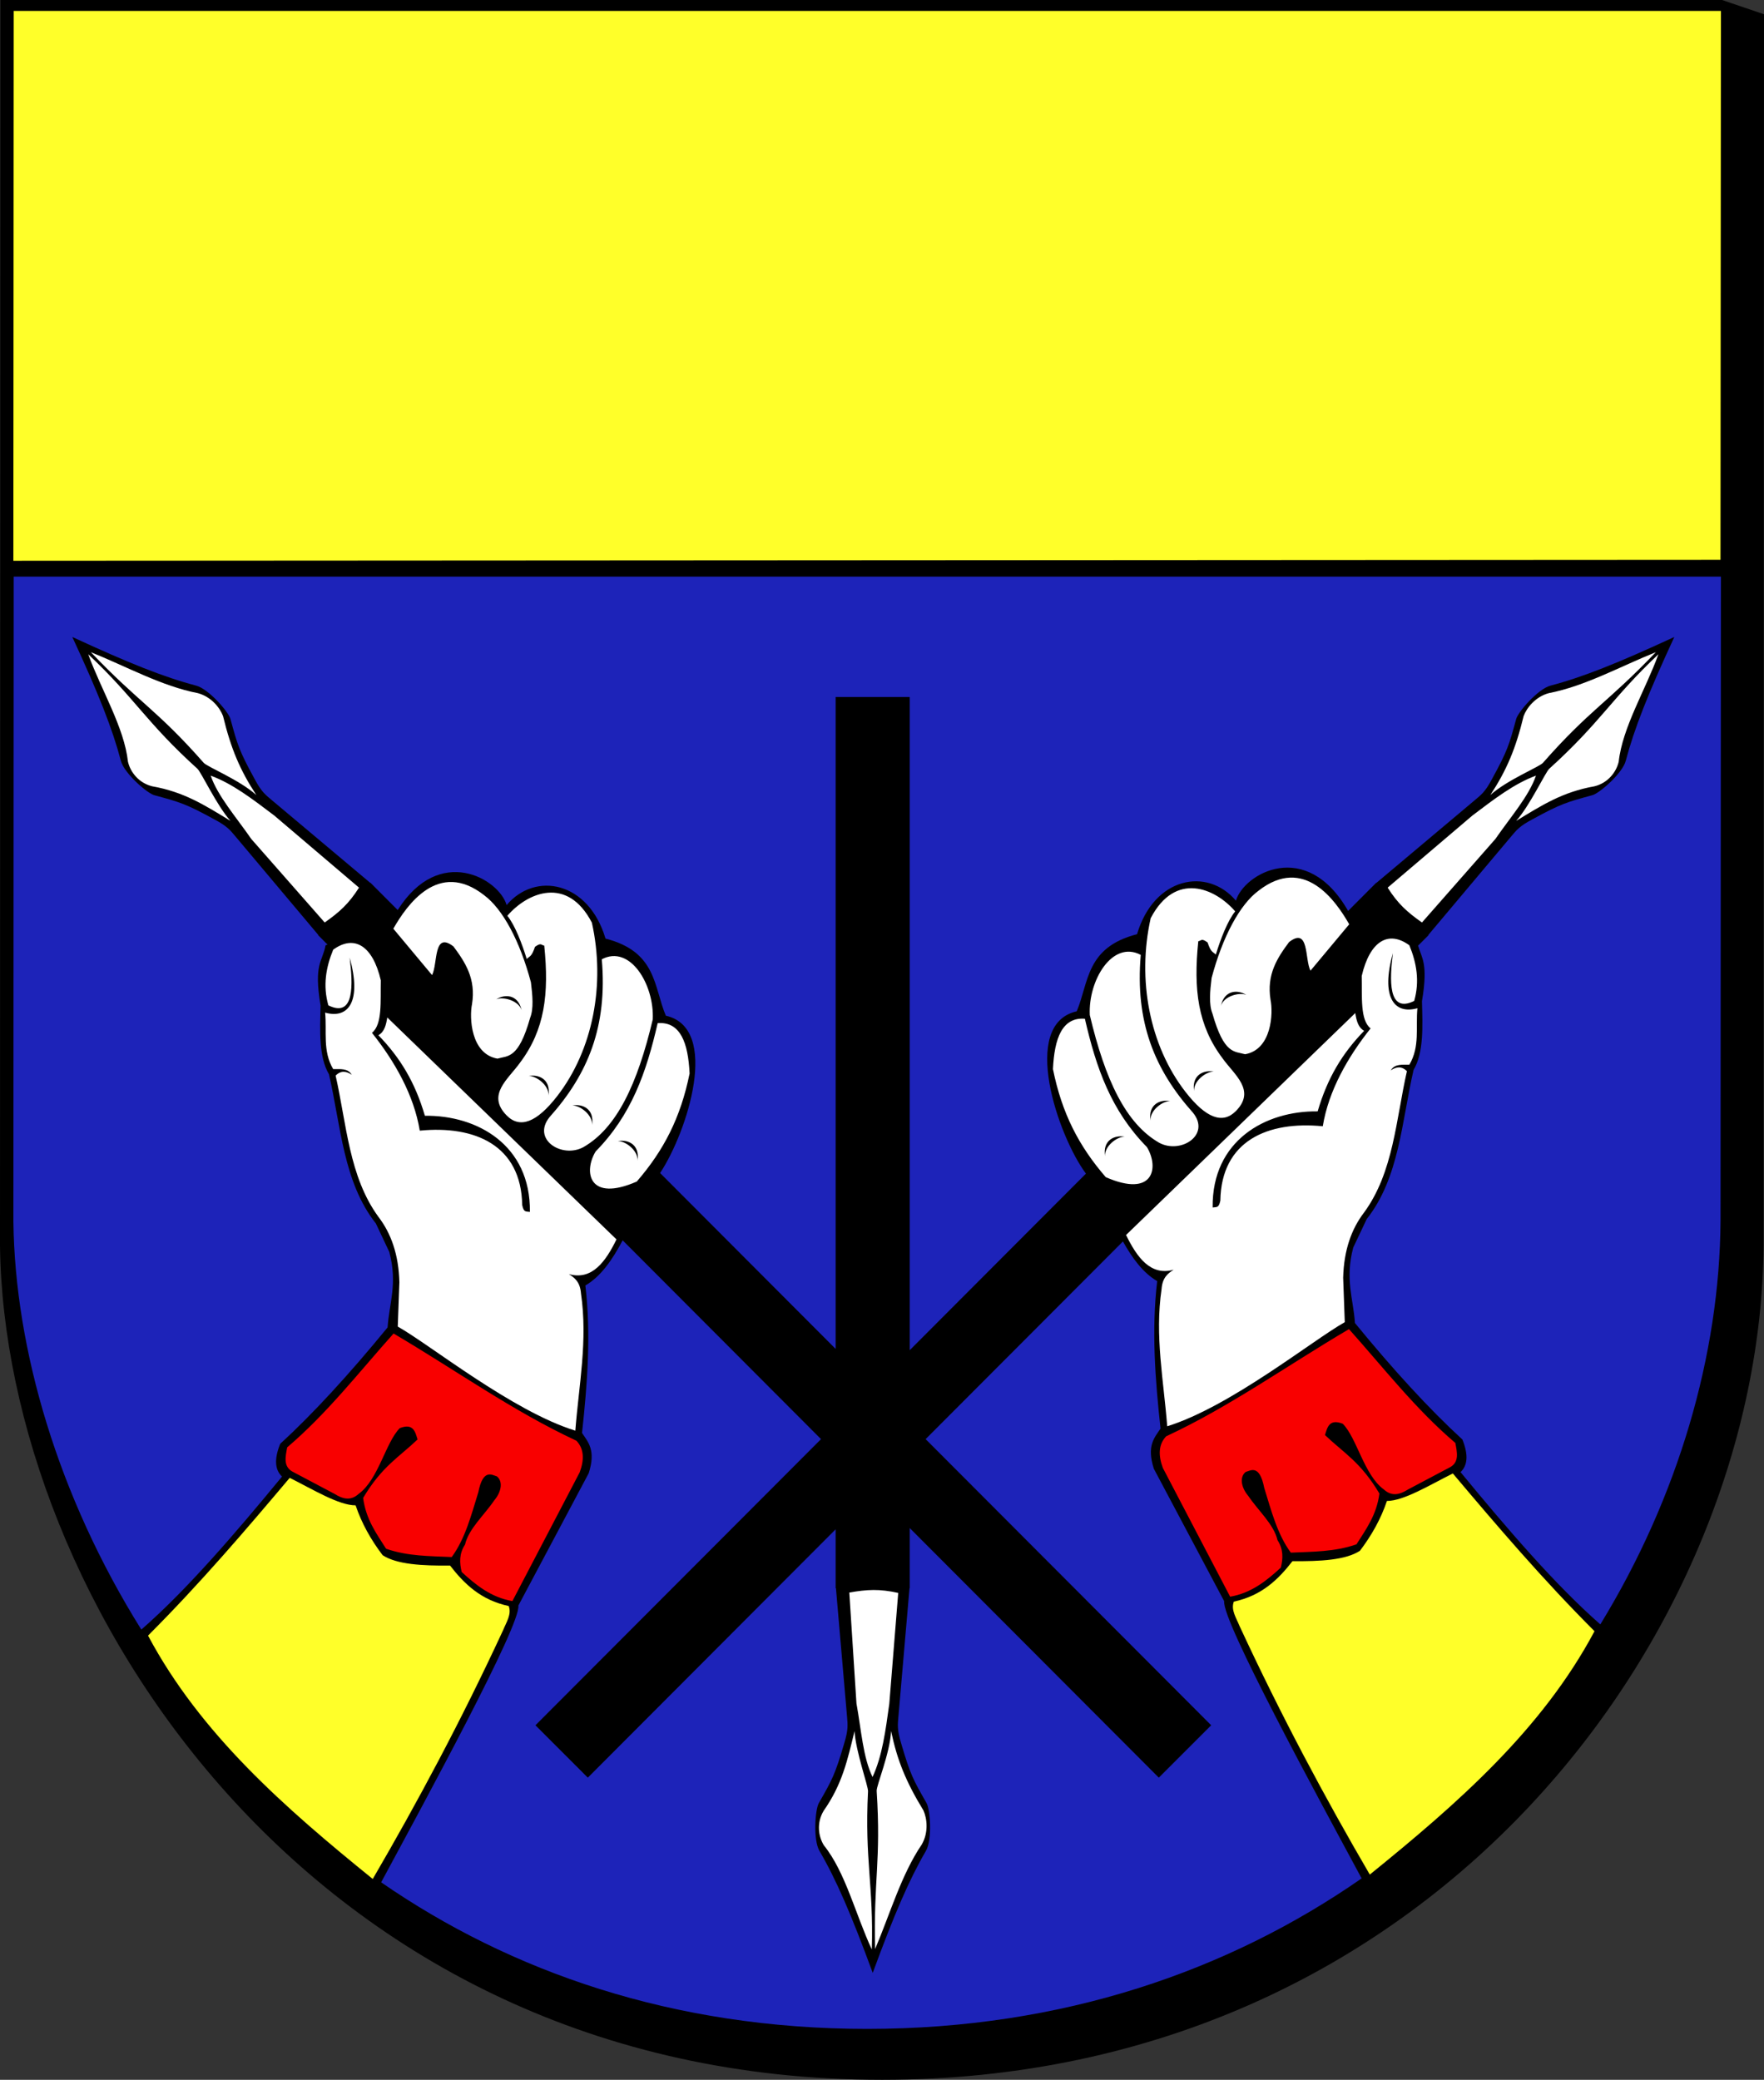
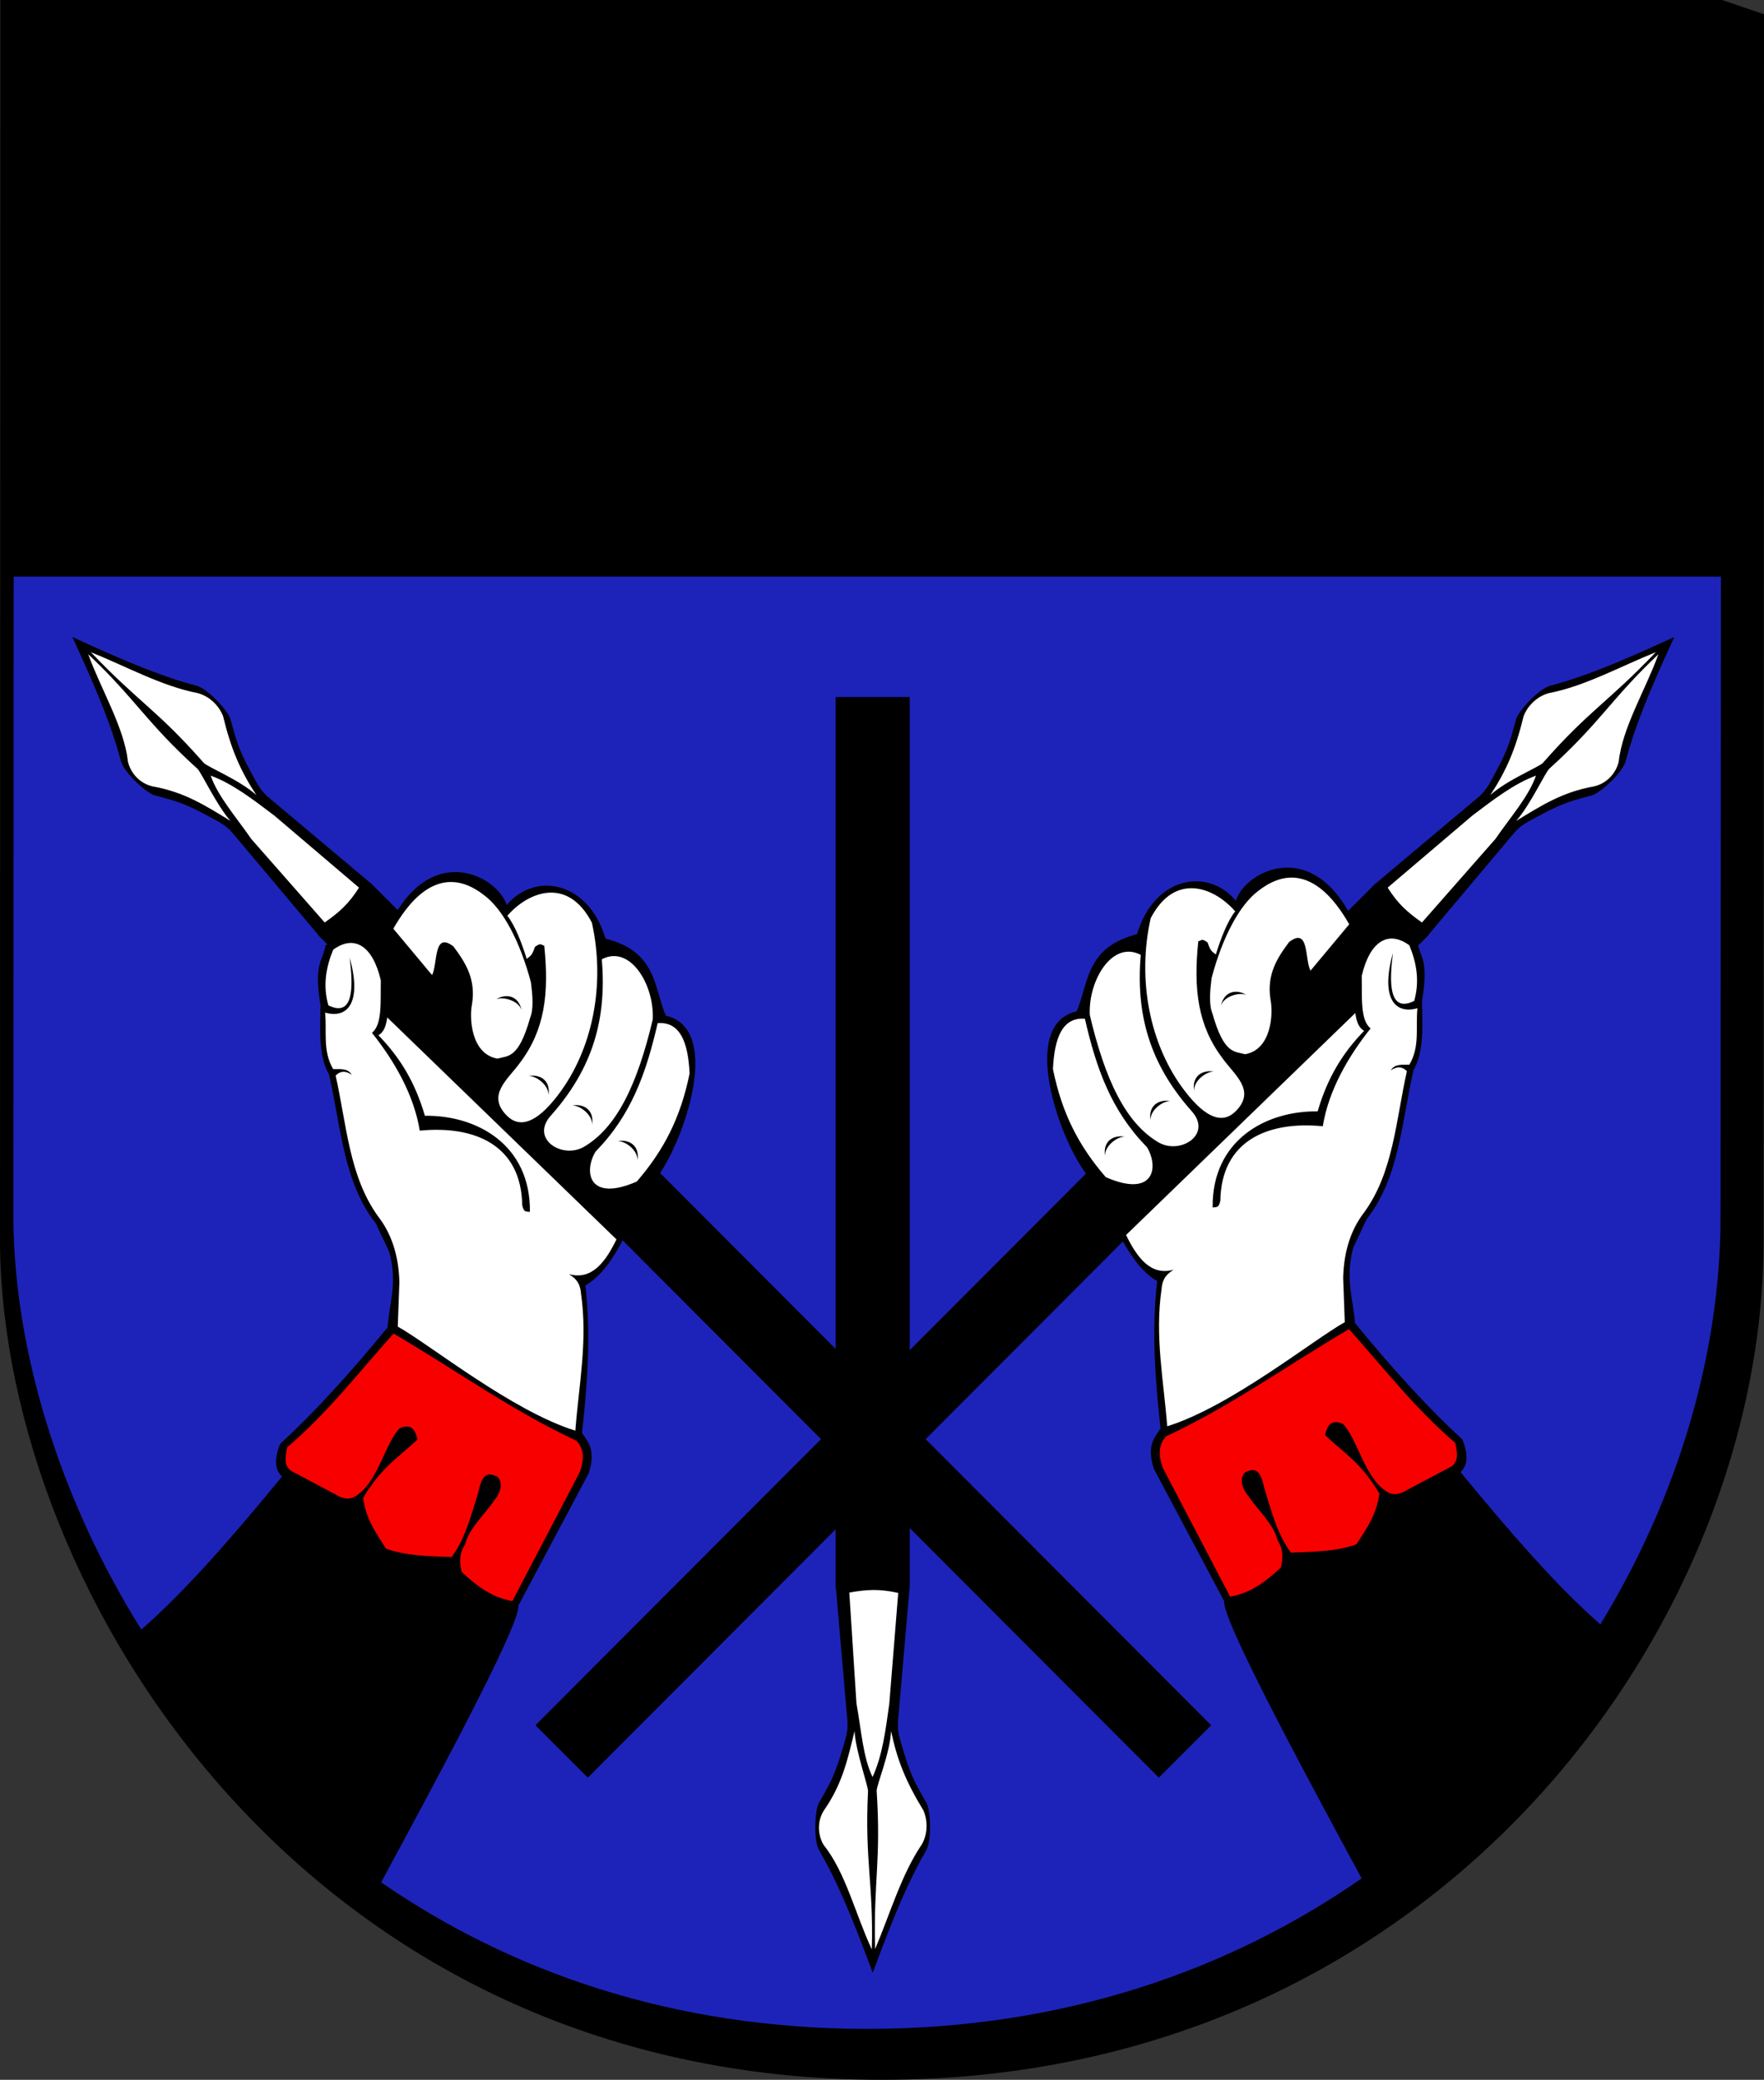
<svg xmlns="http://www.w3.org/2000/svg" version="1.0" width="742.016" height="874.9" id="svg2">
  <rect width="100%" height="100%" fill="#333333" stroke="none" />
  <defs id="defs5" />
  <g transform="translate(424.638,200.704)" id="g3351">
    <path d="M -424.492,-200.704 L -424.638,322.958 L -424.633,323.375 C -422.846,470.054 -295.335,674.205 -53.572,674.196 C 178.829,674.188 316.226,484.758 317.197,322.958 L 317.378,-194.704 L 299.743,-200.704 L -424.492,-200.704 z" id="path2482" style="fill:#000000;fill-opacity:1;fill-rule:nonzero;stroke:none;stroke-width:3.571;stroke-linecap:round;stroke-linejoin:round;stroke-miterlimit:4;stroke-dasharray:none;stroke-dashoffset:0;stroke-opacity:1" />
    <path d="M -418.875,41.875 L -419,312.781 L -419,313.188 C -418.344,367.004 -400.206,428.802 -365.188,484.812 C -346.168,468.204 -326.137,444.887 -306,420.438 C -308.972,417.667 -309.401,413.186 -306.781,406.688 C -292.92,393.964 -277.823,377.516 -261.594,357.688 C -260.919,347.442 -257.322,339.385 -260.875,325.969 L -266.531,313.969 C -280.242,296.619 -281.258,272.927 -286.25,251.219 C -290.571,243.943 -290.059,233.037 -289.781,222.312 C -292.772,204.614 -288.971,203.95 -287.688,196.938 L -286.875,196.656 L -290.812,192.688 L -290.75,192.594 L -325.562,151.188 C -327.823,148.499 -329.088,146.84 -334.438,144 C -346.544,137.37 -348.903,136.769 -359.594,133.844 C -362.505,133.227 -372.391,124.654 -373.781,119.375 C -377.334,105.883 -383.136,91.208 -394.219,67.25 C -370.261,78.332 -355.616,84.166 -342.125,87.719 C -336.846,89.109 -328.273,98.995 -327.656,101.906 C -324.731,112.597 -324.13,114.956 -317.5,127.062 C -314.66,132.412 -312.97,133.646 -310.281,135.906 L -268.844,170.719 L -268.781,170.656 L -257.344,182.125 C -239.767,154.286 -214.699,169.03 -211.531,180.031 C -199.446,165.756 -177.054,170.068 -169.938,194.125 C -148.317,199.671 -149.693,214.421 -144.562,226.562 C -121.513,231.776 -135.478,275.36 -146.969,292.75 L -73.125,366.75 L -73.125,92.5 L -41.969,92.5 L -41.969,367.281 L 32.156,293 C 20.469,277.353 4.234,230.158 28.281,224.719 C 33.412,212.577 32.036,197.827 53.656,192.281 C 60.773,168.224 83.165,163.912 95.25,178.188 C 98.5,166.899 124.824,151.62 142.438,182.5 L 154.25,170.656 L 154.312,170.719 L 195.719,135.906 C 198.407,133.646 200.098,132.412 202.938,127.062 C 209.568,114.956 210.168,112.597 213.094,101.906 C 213.711,98.995 222.283,89.109 227.562,87.719 C 241.054,84.166 255.699,78.332 279.656,67.25 C 268.574,91.208 262.772,105.883 259.219,119.375 C 257.828,124.654 247.943,133.227 245.031,133.844 C 234.341,136.769 231.981,137.37 219.875,144 C 214.526,146.84 213.26,148.499 211,151.188 L 176.188,192.594 L 176.281,192.688 L 171.875,197.094 C 173.408,202.417 176.178,204.617 173.5,220.469 C 173.778,231.193 174.289,242.099 169.969,249.375 C 164.976,271.083 163.961,294.776 150.25,312.125 L 144.594,324.094 C 141.041,337.51 144.638,345.598 145.312,355.844 C 161.542,375.672 176.638,392.12 190.5,404.844 C 193.12,411.342 192.691,415.792 189.719,418.562 C 209.722,442.849 229.625,466.039 248.531,482.625 C 281.27,429.084 298.755,369.202 299.094,312.781 L 299.25,41.875 L -418.875,41.875 z M -162.719,321.062 C -166.979,329.08 -171.777,336.19 -178.406,340.062 C -175.975,360.742 -177.567,381.414 -179.812,402.094 C -177.174,406.035 -173.926,409.378 -177,419.031 L -206.594,474.719 C -205.44,482.66 -245.958,557.062 -264.312,591.125 C -209.995,628.635 -141.662,652.784 -59.812,652.781 C 22.454,652.778 92.415,628.238 148.125,589.469 C 129.812,555.48 89.157,480.828 90.312,472.875 L 60.719,417.156 C 57.645,407.503 60.893,404.191 63.531,400.25 C 61.285,379.57 59.693,358.898 62.125,338.219 C 56.143,334.724 51.667,328.585 47.719,321.531 L -35.281,404.688 L 84.844,525.062 L 62.812,547.094 L -41.969,442.094 L -41.969,467.406 L -42.062,467.406 L -46.719,521.312 C -47.022,524.812 -47.337,526.897 -45.562,532.688 C -41.69,545.936 -40.46,548.028 -34.969,557.656 C -33.346,560.151 -32.406,573.19 -35.156,577.906 C -42.184,589.959 -48.427,604.442 -57.531,629.219 C -66.635,604.442 -72.91,589.959 -79.938,577.906 C -82.687,573.19 -81.747,560.151 -80.125,557.656 C -74.634,548.028 -73.403,545.936 -69.531,532.688 C -67.757,526.897 -68.041,524.812 -68.344,521.312 L -73,467.406 L -73.125,467.406 L -73.125,442.625 L -177.375,547.094 L -199.406,525.062 L -79.281,404.688 L -162.719,321.062 z" id="path3405" style="fill:#1d23b9;fill-opacity:1;fill-rule:nonzero;stroke:none;stroke-width:3.456;stroke-linecap:round;stroke-linejoin:round;stroke-miterlimit:4;stroke-dasharray:none;stroke-dashoffset:0;stroke-opacity:1" />
-     <path d="M -241.363,211.353 L -231.009,222.387 L -227.444,211.353 C -230.103,205.976 -232.763,201.04 -235.422,198.792 C -238.178,199.691 -239.871,206.663 -241.363,211.353 z" id="path3306" style="fill:none;fill-opacity:0.75;fill-rule:evenodd;stroke:#000000;stroke-width:1px;stroke-linecap:butt;stroke-linejoin:miter;stroke-opacity:1" />
+     <path d="M -241.363,211.353 L -231.009,222.387 L -227.444,211.353 C -230.103,205.976 -232.763,201.04 -235.422,198.792 C -238.178,199.691 -239.871,206.663 -241.363,211.353 " id="path3306" style="fill:none;fill-opacity:0.75;fill-rule:evenodd;stroke:#000000;stroke-width:1px;stroke-linecap:butt;stroke-linejoin:miter;stroke-opacity:1" />
    <path d="M -303.834,408.151 C -287.138,393.968 -273.661,376.567 -259.089,360.26 C -233.47,375.331 -208.87,392.949 -182.184,405.354 C -178.875,408.834 -178.865,413.414 -180.786,418.638 L -209.101,472.821 C -218.018,471.276 -224.375,466.145 -230.425,460.586 C -231.377,456.74 -231.542,452.895 -229.026,449.05 C -227.479,442.368 -220.948,436.683 -216.792,430.523 C -213.347,426.447 -213.242,422.168 -215.656,420.34 C -217.717,419.767 -221.454,416.981 -223.433,427.027 C -226.4,436.573 -228.869,446.418 -234.62,454.293 C -243.825,453.862 -253.03,454.003 -262.235,450.798 C -266.238,444.459 -270.681,438.561 -271.892,429.431 C -263.968,416.119 -256.918,412.389 -248.995,404.83 C -249.972,401.666 -250.726,397.836 -256.468,400.066 C -262.435,406.075 -265.445,421.698 -273.771,427.726 C -277.15,430.807 -280.529,429.846 -283.909,427.726 L -301.736,418.288 C -305.534,416.071 -304.555,412.062 -303.834,408.151 z M 187.548,406.3 C 170.853,392.117 157.375,374.716 142.804,358.409 C 117.185,373.48 92.584,391.098 65.899,403.503 C 62.59,406.983 62.579,411.563 64.501,416.787 L 92.816,470.97 C 101.733,469.425 108.089,464.294 114.139,458.735 C 115.092,454.889 115.256,451.044 112.741,447.199 C 111.193,440.517 104.662,434.832 100.506,428.672 C 97.061,424.596 96.957,420.317 99.37,418.489 C 101.432,417.916 105.169,415.13 107.148,425.176 C 110.114,434.722 112.584,444.567 118.334,452.442 C 127.539,452.012 136.745,452.152 145.95,448.947 C 149.953,442.609 154.395,436.71 155.606,427.58 C 147.683,414.268 140.633,410.538 132.709,402.979 C 133.687,399.815 134.44,395.986 140.183,398.215 C 146.149,404.224 149.159,419.847 157.486,425.875 C 160.865,428.957 164.244,427.995 167.623,425.875 L 185.451,416.437 C 189.249,414.22 188.269,410.211 187.548,406.3 z" id="path3298" style="fill:#f90000;fill-opacity:1;fill-rule:evenodd;stroke:none;stroke-width:1px;stroke-linecap:butt;stroke-linejoin:miter;stroke-opacity:1" />
-     <path d="M -418.874,-196.115 L -419.016,34.787 L -419.011,35.19 L 299.082,34.787 L 299.258,-196.115 L -418.874,-196.115 z M -302.774,420.98 C -292.952,425.882 -282.156,432.537 -275.051,432.55 C -272.494,440.149 -268.583,447.07 -263.699,453.506 C -257.751,457.419 -247.031,457.992 -235.321,457.872 C -229.349,465.573 -222.387,472.383 -210.654,474.899 C -209.325,478.319 -211.664,481.738 -213.055,485.158 C -230.683,523.195 -249.057,557.495 -267.847,589.721 C -304.809,559.791 -340.307,528.734 -362.368,487.341 C -340.28,465.221 -321.436,443.1 -302.774,420.98 z M 186.488,419.129 C 176.667,424.031 165.871,430.686 158.765,430.699 C 156.209,438.298 152.298,445.219 147.414,451.655 C 141.466,455.568 130.745,456.141 119.036,456.021 C 113.064,463.722 106.102,470.532 94.369,473.048 C 93.039,476.468 95.379,479.888 96.77,483.307 C 114.397,521.344 132.772,555.644 151.561,587.87 C 188.524,557.94 224.022,526.883 246.083,485.49 C 223.995,463.37 205.151,441.25 186.488,419.129 z" id="path3254" style="fill:#ffff29;fill-opacity:1;fill-rule:nonzero;stroke:none;stroke-width:3.456;stroke-linecap:round;stroke-linejoin:round;stroke-miterlimit:4;stroke-dasharray:none;stroke-dashoffset:0;stroke-opacity:1" />
    <path d="M 125.078,209.502 L 114.723,220.536 L 111.158,209.502 C 113.818,204.125 116.477,199.189 119.137,196.941 C 121.892,197.84 123.586,204.812 125.078,209.502 z" id="path3334" style="fill:none;fill-opacity:0.75;fill-rule:evenodd;stroke:#000000;stroke-width:1px;stroke-linecap:butt;stroke-linejoin:miter;stroke-opacity:1" />
    <path d="M -64.377,515.859 L -67.381,469.226 C -59.937,467.928 -54.689,467.62 -46.807,469.391 L -50.564,516.032 C -52.14,527.415 -53.504,537.972 -57.61,546.826 C -61.637,538.511 -62.324,527.135 -64.377,515.859 z M -49.806,527.47 C -47.26,539.738 -43.554,548.838 -36.212,560.87 C -34.685,564.248 -33.97,570.054 -36.877,575.166 C -45.542,587.94 -50.238,604.442 -56.531,619.193 C -57.231,589.752 -53.969,582.423 -55.872,552.701 C -56.018,550.402 -50.289,537.001 -49.806,527.47 z M -65.178,527.494 C -64.694,536.127 -59.399,550.626 -59.51,552.845 C -60.964,582 -57.132,592.006 -57.918,619.357 C -64.687,604.901 -68.964,586.904 -78.072,575.566 C -80.493,571.677 -81.149,565.971 -78.176,561.043 C -70.376,549.899 -68.196,539.903 -65.178,527.494 z M 204.356,152.26 L 173.505,187.358 C 167.324,183.012 163.395,179.52 159.074,172.694 L 194.711,142.37 C 203.874,135.435 212.304,128.935 221.467,125.577 C 218.435,134.304 210.877,142.835 204.356,152.26 z M 202.262,133.747 C 209.137,123.272 212.952,114.216 216.267,100.517 C 217.576,97.048 221.176,92.437 226.847,90.878 C 242.006,87.972 256.995,79.624 271.875,73.644 C 251.553,94.956 244.064,97.832 224.393,120.194 C 222.871,121.923 209.344,127.348 202.262,133.747 z M 213.149,144.599 C 218.911,138.152 225.42,124.156 227.067,122.665 C 248.711,103.078 253.077,93.292 272.973,74.508 C 267.537,89.517 257.835,105.267 256.259,119.724 C 255.22,124.186 251.65,128.685 246.063,130.067 C 232.667,132.432 224.058,137.958 213.149,144.599 z M -318.908,152.26 L -288.057,187.358 C -281.877,183.012 -277.947,179.52 -273.627,172.694 L -309.263,142.37 C -318.427,135.435 -326.856,128.935 -336.02,125.577 C -332.988,134.304 -325.43,142.835 -318.908,152.26 z M -316.815,133.747 C -323.69,123.272 -327.504,114.216 -330.82,100.517 C -332.128,97.048 -335.729,92.437 -341.399,90.878 C -356.559,87.972 -371.548,79.624 -386.428,73.644 C -366.105,94.956 -358.617,97.832 -338.945,120.194 C -337.423,121.923 -323.896,127.348 -316.815,133.747 z M -327.702,144.599 C -333.463,138.152 -339.972,124.156 -341.619,122.665 C -363.263,103.078 -367.629,93.292 -387.525,74.508 C -382.089,89.517 -372.388,105.267 -370.811,119.724 C -369.773,124.186 -366.202,128.685 -360.615,130.067 C -347.22,132.432 -338.61,137.958 -327.702,144.599 z M -242.891,209.486 L -259.187,189.965 C -253.499,180.01 -240.204,160.843 -220.994,175.876 C -213.139,181.708 -205.925,195.182 -201.303,212.542 C -200.612,218.164 -200.108,223.637 -201.643,227.479 C -206.539,244.795 -210.929,243.346 -215.392,244.624 C -226.635,242.66 -227.248,227.268 -226.086,221.708 C -224.381,211.032 -228.935,204.112 -233.894,197.434 C -242.431,190.862 -240.426,204.694 -242.891,209.486 z M -205.207,224.254 C -206.488,220.202 -212.928,218.43 -215.901,219.671 C -212.388,217.45 -206.757,217.432 -205.207,224.254 z M -211.222,184.533 C -202.769,174.713 -186.012,167.561 -175.671,187.419 C -169.917,213.202 -175.17,240.953 -190.27,260.41 C -198.947,271.608 -205.979,274.107 -211.488,268.558 C -220.099,259.836 -210.889,253.341 -205.886,246.321 C -195.544,232.591 -193.602,217.482 -195.701,197.095 C -197.065,196.878 -196.951,195.668 -199.606,197.604 C -201.02,201.795 -201.66,201.353 -203.074,202.696 C -205,196.418 -207.956,188.577 -211.222,184.533 z M -193.938,260.133 C -193.638,255.893 -198.975,251.877 -202.196,251.937 C -198.112,251.164 -192.87,253.219 -193.938,260.133 z M -261.733,227.309 L -165.317,320.67 C -169.934,330.086 -175.624,338 -185.347,335.268 C -182.954,336.825 -180.625,338.488 -180.255,343.416 C -177.347,363.182 -181.15,381.99 -182.631,401.13 C -209.137,392.916 -243.742,364.982 -257.319,357.335 L -256.64,338.663 C -256.938,327.072 -260.12,318.126 -265.467,311.164 C -277.825,294.223 -278.835,272.174 -283.46,251.753 C -281.197,249.498 -278.934,249.894 -276.67,251.413 C -278.386,248.551 -281.561,249.094 -284.479,249.037 C -289.004,241.455 -287.096,233.229 -287.874,225.272 C -277.917,228.064 -272.444,220.329 -277.57,202.1 C -276.173,213.176 -275.37,227.684 -286.516,222.217 C -288.881,213.901 -287.527,206.205 -284.479,198.792 C -275.672,192.376 -267.874,196.993 -264.449,211.693 C -264.643,220.309 -263.707,230.281 -268.183,233.76 C -258.6,245.776 -250.506,259.967 -248.066,274.925 C -224.996,272.655 -205.393,280.961 -204.975,306.23 C -204.301,309.288 -203.619,308.853 -201.738,309.095 C -201.404,280.953 -223.933,268.365 -245.911,268.665 C -250.039,254.56 -256.287,244.252 -265.467,234.778 C -262.903,233.344 -262.226,230.4 -261.733,227.309 z M -171.5,202.834 C -159.558,196.534 -149.346,213.571 -150.062,228.145 C -156.549,255.48 -165.194,273.796 -179.248,281.868 C -188.257,286.749 -201.081,278.613 -193.454,269.212 C -177.357,251.198 -169.055,231.149 -171.5,202.834 z M -175.6,272.53 C -175.3,268.291 -180.637,264.275 -183.858,264.335 C -179.774,263.562 -174.532,265.616 -175.6,272.53 z M -147.996,229.695 C -138.462,228.975 -135.179,237.871 -134.565,250.874 C -138.339,269.504 -145.428,283.211 -156.778,296.332 C -176.92,305.154 -179.318,292.334 -174.082,283.676 C -159.018,268.333 -152.782,250.52 -147.996,229.695 z M -156.487,287.511 C -156.187,283.271 -161.524,279.255 -164.745,279.315 C -160.661,278.542 -155.419,280.597 -156.487,287.511 z M 126.605,207.635 L 142.901,188.114 C 137.213,178.159 123.919,158.992 104.708,174.025 C 96.854,179.857 89.64,193.331 85.018,210.691 C 84.327,216.313 83.822,221.786 85.357,225.628 C 90.254,242.944 94.643,241.495 99.107,242.773 C 110.35,240.809 110.963,225.417 109.801,219.857 C 108.095,209.181 112.65,202.261 117.609,195.583 C 126.145,189.011 124.14,202.843 126.605,207.635 z M 88.922,222.403 C 90.203,218.351 96.643,216.579 99.616,217.82 C 96.102,215.599 90.472,215.581 88.922,222.403 z M 94.937,182.682 C 86.483,172.862 69.727,165.71 59.386,185.568 C 53.631,211.351 58.884,239.102 73.984,258.559 C 82.662,269.757 89.693,272.256 95.202,266.707 C 103.813,257.985 94.604,251.49 89.601,244.47 C 79.259,230.74 77.316,215.631 79.416,195.244 C 80.78,195.027 80.665,193.818 83.32,195.753 C 84.735,199.944 85.374,199.502 86.789,200.845 C 88.714,194.567 91.671,186.726 94.937,182.682 z M 77.652,258.282 C 77.353,254.042 82.69,250.026 85.911,250.086 C 81.827,249.313 76.585,251.368 77.652,258.282 z M 145.447,225.458 L 49.031,318.819 C 53.648,328.235 59.338,336.149 69.061,333.417 C 66.669,334.974 64.339,336.637 63.969,341.565 C 61.061,361.331 64.864,380.139 66.345,399.279 C 92.851,391.065 127.456,363.131 141.034,355.484 L 140.355,336.812 C 140.652,325.221 143.835,316.275 149.182,309.313 C 161.54,292.372 162.55,270.323 167.175,249.902 C 164.911,247.647 162.648,248.043 160.385,249.562 C 162.1,246.7 165.275,247.243 168.193,247.186 C 172.718,239.604 170.81,231.378 171.588,223.422 C 161.631,226.213 156.158,218.478 161.285,200.249 C 159.888,211.325 159.084,225.833 170.23,220.366 C 172.596,212.05 171.242,204.355 168.193,196.941 C 159.387,190.525 151.588,195.142 148.163,209.842 C 148.358,218.458 147.422,228.43 151.898,231.909 C 142.314,243.926 134.22,258.116 131.781,273.074 C 108.711,270.804 89.107,279.11 88.689,304.379 C 88.015,307.437 87.333,307.002 85.452,307.244 C 85.118,279.102 107.648,266.514 129.625,266.814 C 133.754,252.709 140.001,242.401 149.182,232.927 C 146.617,231.493 145.941,228.549 145.447,225.458 z M 55.214,200.983 C 43.272,194.683 33.061,211.72 33.777,226.294 C 40.263,253.629 48.909,271.945 62.963,280.017 C 71.971,284.898 84.795,276.762 77.168,267.361 C 61.071,249.347 52.769,229.298 55.214,200.983 z M 59.314,270.679 C 59.015,266.44 64.352,262.424 67.573,262.484 C 63.489,261.711 58.247,263.765 59.314,270.679 z M 31.71,227.844 C 22.177,227.124 18.893,236.02 18.28,249.023 C 22.054,267.653 29.142,281.36 40.492,294.481 C 60.634,303.303 63.032,290.483 57.797,281.825 C 42.732,266.482 36.497,248.669 31.71,227.844 z M 40.201,285.66 C 39.902,281.42 45.239,277.404 48.46,277.464 C 44.376,276.691 39.134,278.746 40.201,285.66 z" id="path3271" style="fill:#ffffff;fill-opacity:1;fill-rule:evenodd;stroke:none;stroke-width:1px;stroke-linecap:butt;stroke-linejoin:miter;stroke-opacity:1" />
  </g>
</svg>